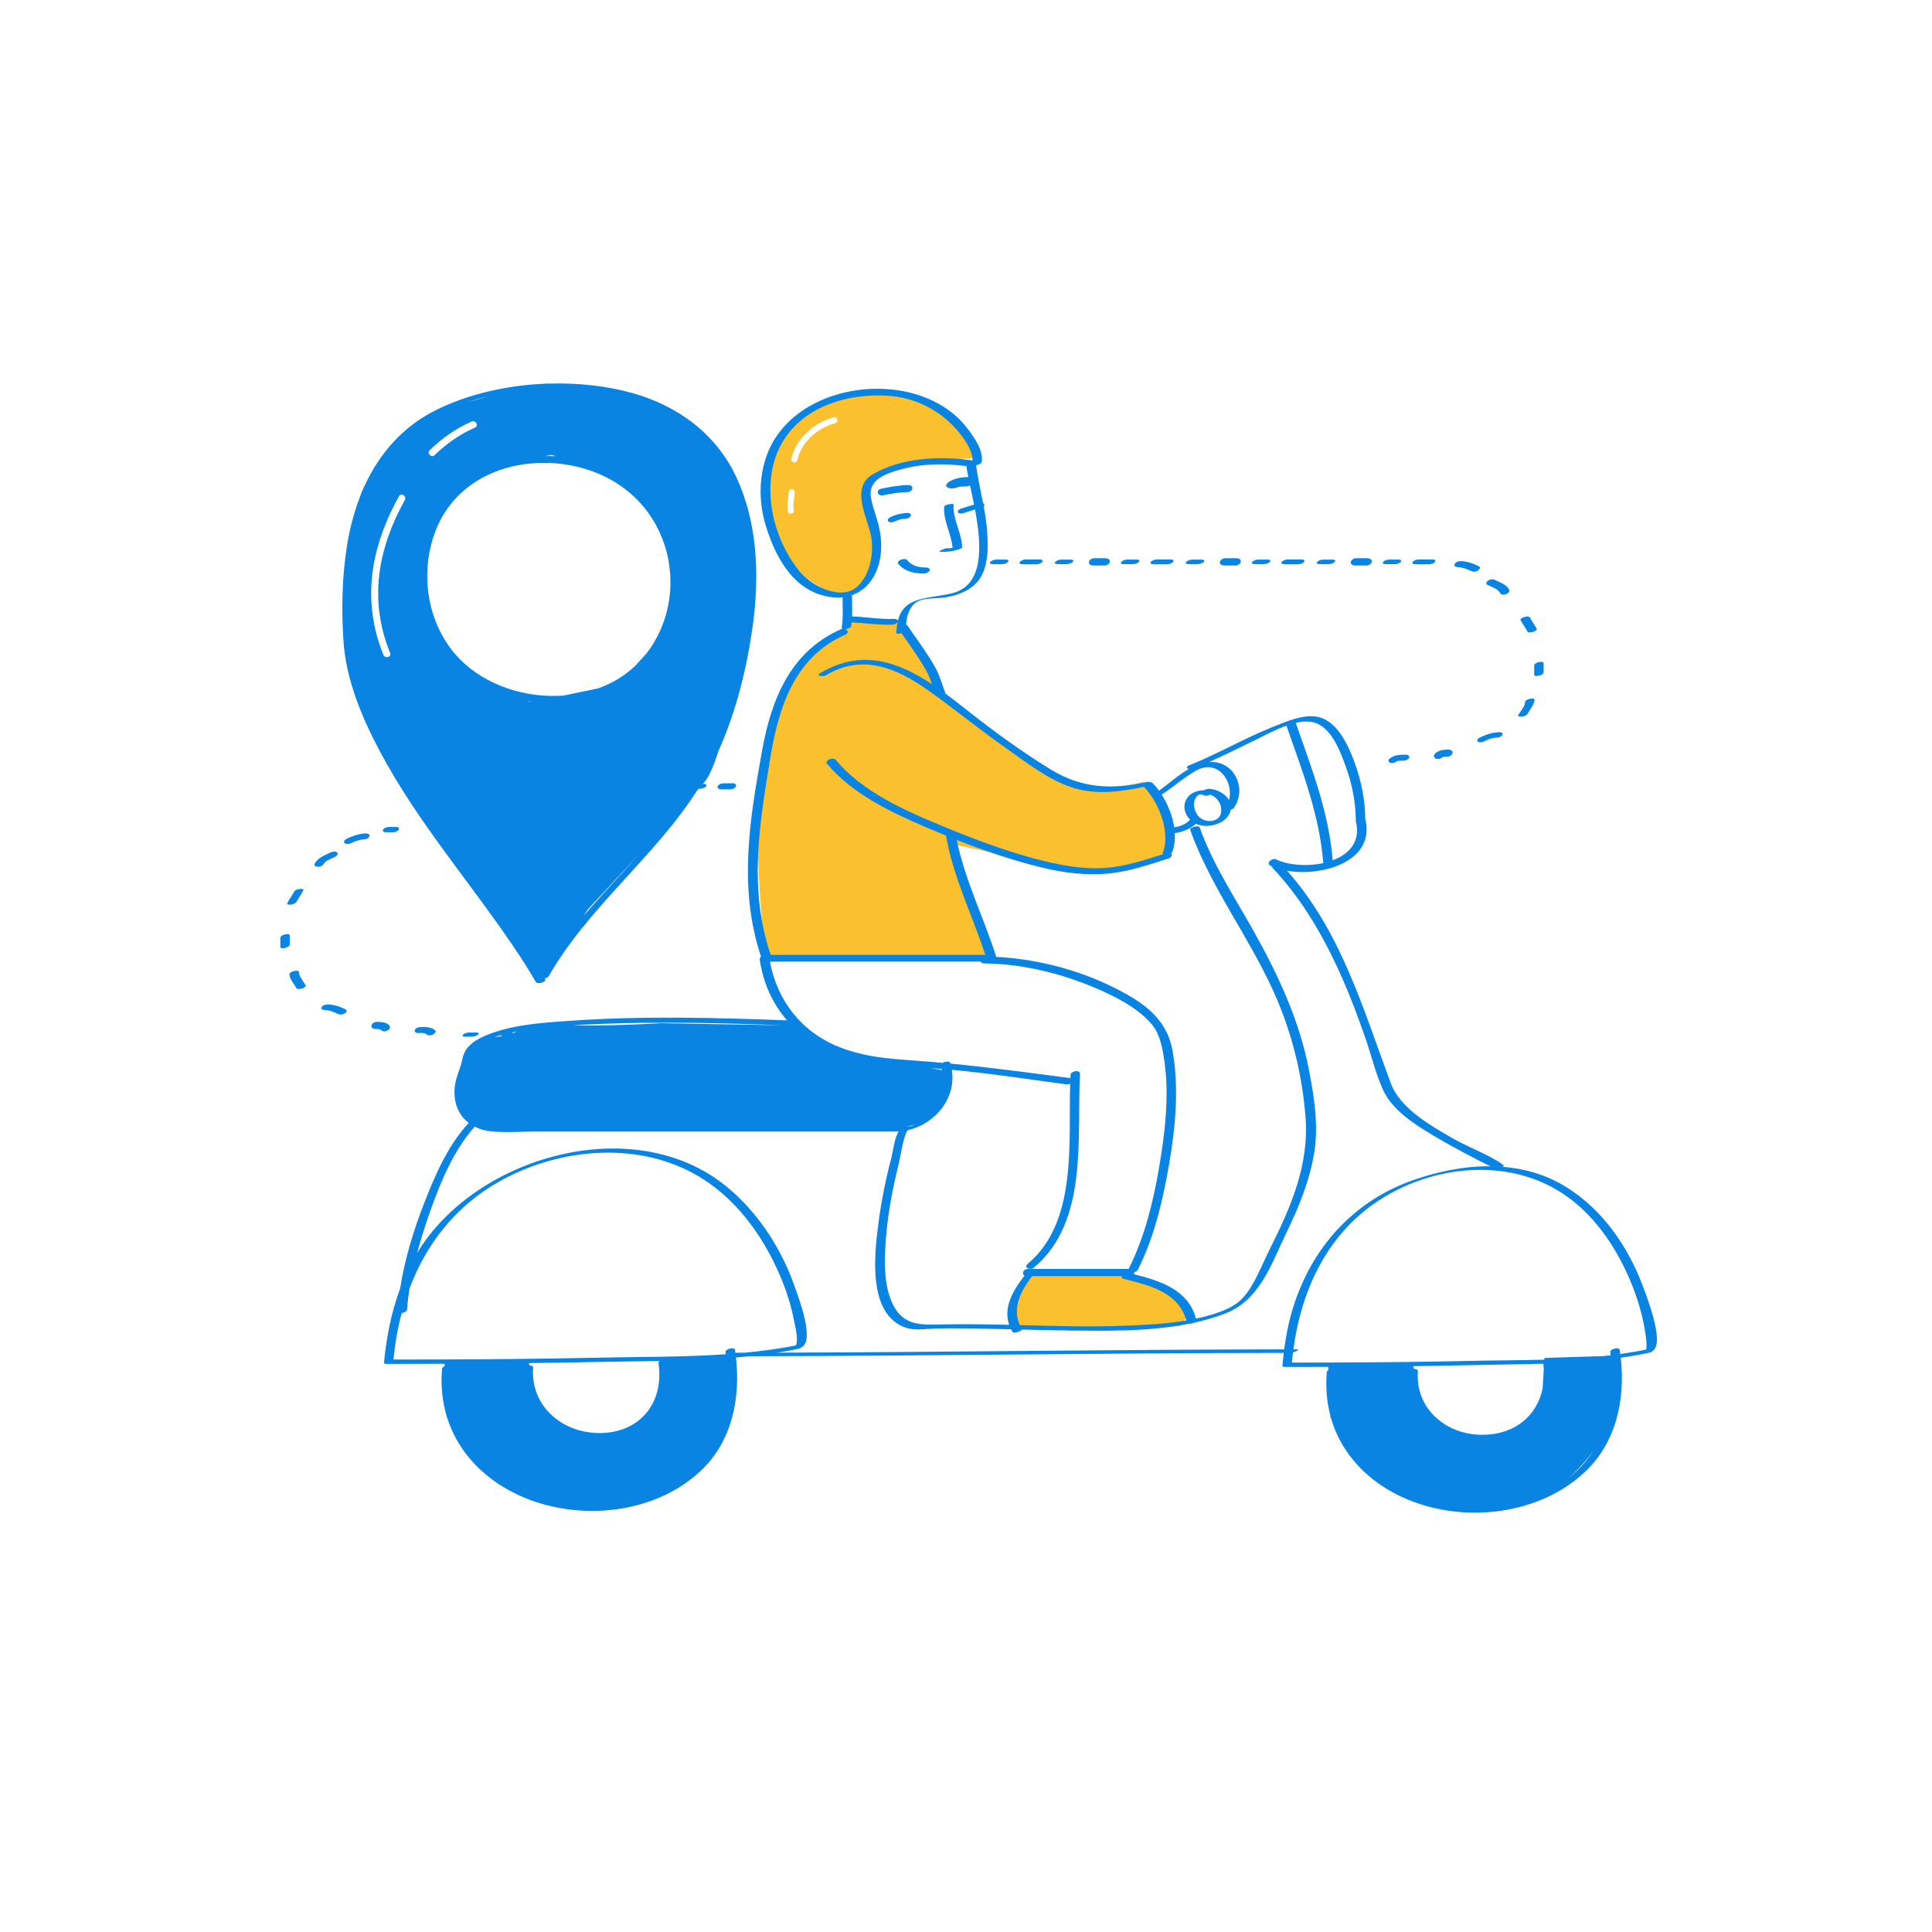
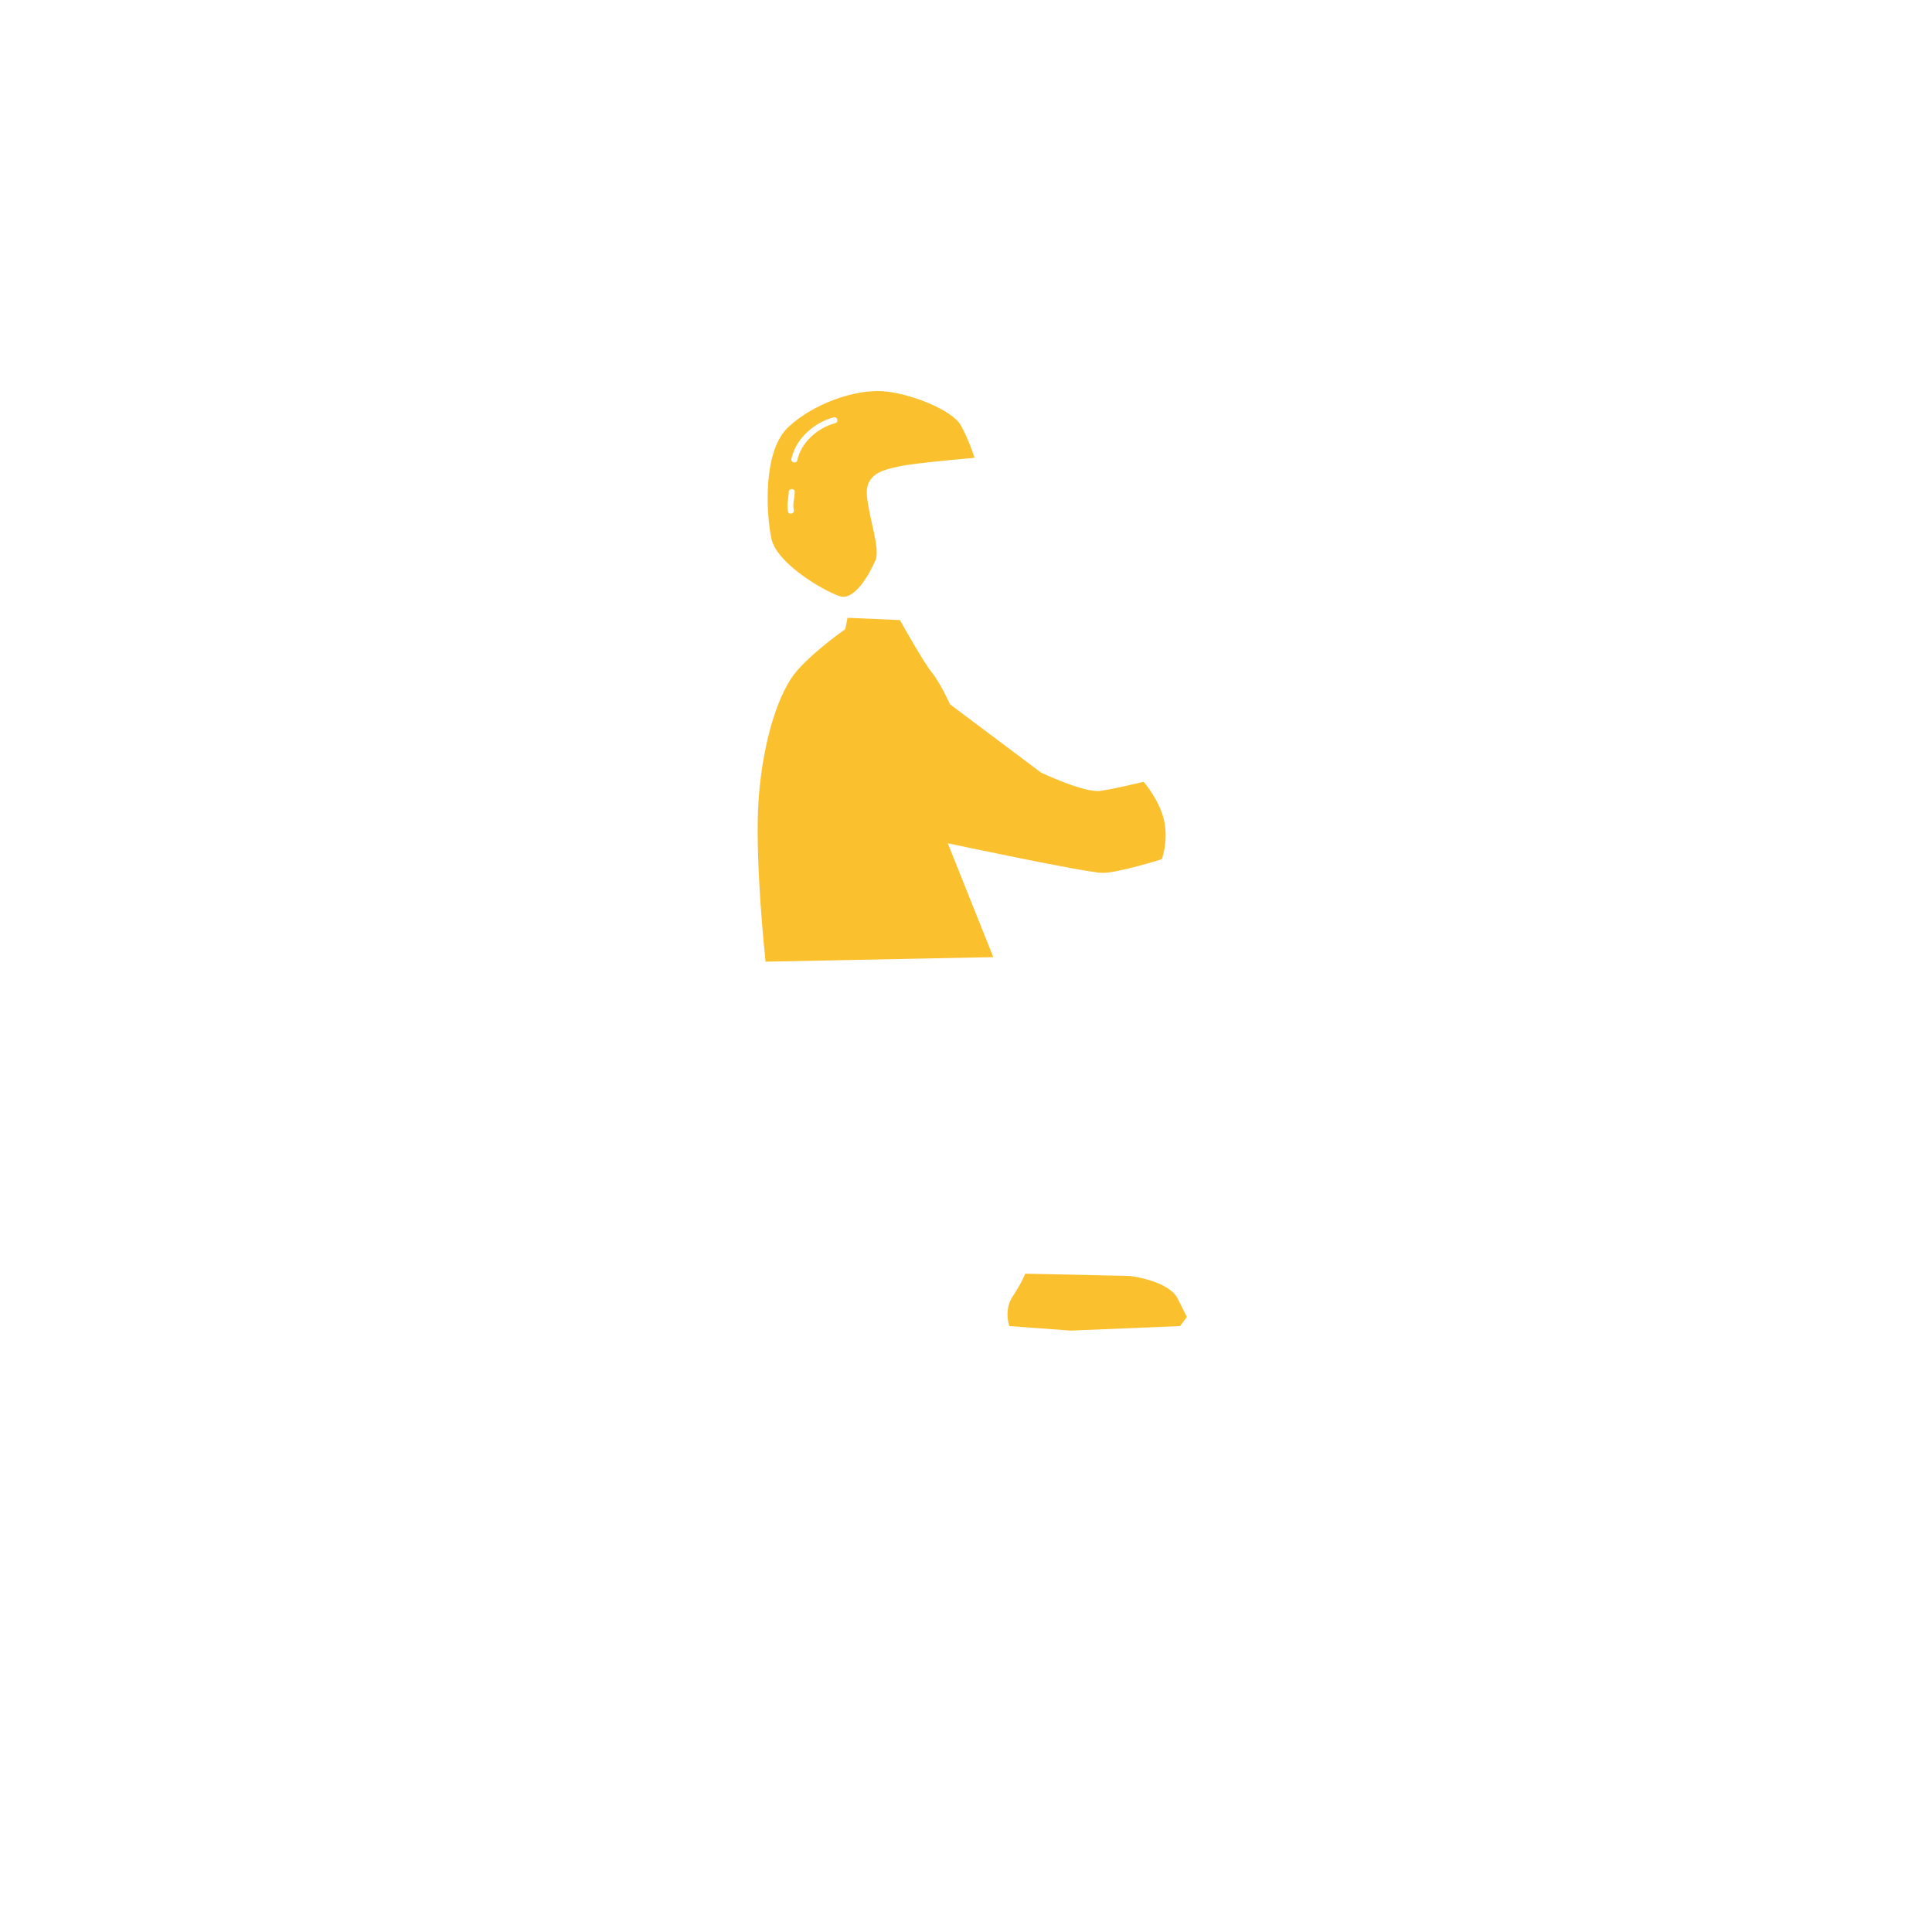
<svg xmlns="http://www.w3.org/2000/svg" id="Layer_1" x="0px" y="0px" width="595.28px" height="595.28px" viewBox="0 0 595.28 595.28" xml:space="preserve">
  <path id="color_x5F_2" fill="#FBC02D" d="M365.696,405.771l-2.104,2.808l-33.681,1.402l-18.945-1.402c0,0-1.754-4.912,1.052-9.123 c2.806-4.209,3.858-7.017,3.858-7.017l32.278,0.702c0,0,11.929,1.404,14.735,7.018C365.696,405.771,365.696,405.771,365.696,405.771 z M237.636,165.796c-1.578-7.895-2.631-26.84,5.263-34.208s20.524-11.577,28.944-11.052c8.42,0.527,21.577,5.789,24.209,10.525 c2.631,4.736,4.209,10,4.209,10s-18.419,1.578-23.155,2.631s-10.525,2.105-9.999,8.946s4.21,16.313,2.631,19.998 c-1.578,3.684-6.314,12.63-11.051,11.052C253.95,182.109,239.214,173.689,237.636,165.796z M245.64,141.835 c1.26-5.607,6.277-10.006,11.715-11.453c1.162-0.309,0.669-2.107-0.494-1.797c-6.034,1.604-11.621,6.535-13.02,12.754 C243.577,142.511,245.376,143.008,245.64,141.835z M242.788,157.622c0.281,1.17,2.078,0.674,1.799-0.494 c-0.435-1.814,0.253-3.71,0.297-5.542c0.028-1.202-1.836-1.2-1.865,0C242.97,153.628,242.302,155.589,242.788,157.622z  M339.731,268.944c4.912,0,18.243-4.211,18.243-4.211s2.104-5.613,0.702-11.929c-1.403-6.315-6.315-11.929-6.315-11.929 s-8.421,2.105-13.333,2.808s-18.242-5.614-18.242-5.614l-28.068-21.051c0,0-2.807-6.314-5.613-9.823 c-2.807-3.508-9.823-16.138-9.823-16.138l-16.14-0.703l-0.701,3.508c0,0-9.122,6.316-14.734,12.631 c-5.613,6.315-10.525,21.051-11.93,39.295s2.105,50.521,2.105,50.521l70.168-1.404l-14.033-35.084 C292.017,259.821,334.819,268.944,339.731,268.944z" />
-   <path id="color_x5F_1" d="M291.737,168.922c0.594,0.022,1.185-0.021,1.772-0.096c-0.356-4.351-2.882-8.195-2.593-12.642 c0.053-0.811,2.92-1.114,2.898-0.777c-0.302,4.622,2.446,8.592,2.631,13.156c0.015,0.367-0.716,0.58-0.961,0.672 c-1.847,0.688-3.688,0.793-5.646,0.802C288.452,170.044,291.172,168.925,291.737,168.922z M279.495,172.565 c-0.711-0.881-3.492,0.182-2.676,1.195c1.873,2.32,4.794,2.922,7.643,2.953c0.675,0.008,1.531-0.199,1.901-0.832 c0.346-0.59-0.292-1.002-0.827-1.008C283.225,174.849,281.019,174.454,279.495,172.565z M280.572,159.035 c0.345-0.577-0.29-1.001-0.821-0.989c-1.866,0.041-3.666,0.453-5.35,1.27c-0.405,0.195-1.201,0.752-0.74,1.285 c0.436,0.504,1.418,0.35,1.936,0.098c0.959-0.463,1.998-0.813,3.072-0.836C279.348,159.847,280.192,159.673,280.572,159.035z  M279.857,149.45c-2.804,0.042-5.547,0.571-8.288,1.119c-1.836,0.365-1.255,2.393,0.545,2.033c2.486-0.496,4.957-0.946,7.499-0.984 C281.282,151.593,281.825,149.421,279.857,149.45z M509.298,416.138c-0.08,0.241-0.432,0.504-1.127,0.654 c-2.898,0.622-5.836,1.122-8.795,1.541c1.43,12.83-1.332,26.084-11.087,35.24c-8.623,8.095-20.457,12.133-32.171,12.474 c-20.715,0.603-40.524-10.187-45.988-29.021c-0.148-0.243-0.23-0.38-0.23-0.38l-0.025-0.616c-1.056-4.064-1.468-8.482-1.074-13.238 c0.02-0.245,0.216-0.464,0.496-0.637l-0.041-0.998c-4.431,0.014-8.861,0.022-13.292,0.022c-0.463,0-0.682-0.078-0.742-0.194 c-0.067-0.021-0.106-0.051-0.104-0.09c0.12-1.35,0.261-2.699,0.424-4.048c-54.886,0.034-109.766,0.937-164.65,1.03 c-1.372,0.145-2.748,0.277-4.126,0.395c1.439,12.795-1.281,26.049-11.08,35.13c-8.646,8.012-20.497,11.917-32.172,12.127 c-20.402,0.368-39.86-10.264-45.691-28.592c-0.111-0.185-0.176-0.291-0.176-0.291l-0.012-0.291 c-1.332-4.445-1.876-9.329-1.438-14.616c0.026-0.325,0.363-0.603,0.797-0.788l-0.031-0.75c-5.938,0.022-11.875,0.035-17.813,0.035 c-0.465,0-0.684-0.078-0.743-0.196c-0.066-0.021-0.106-0.05-0.103-0.088c0.729-7.785,2.266-15.627,4.997-22.992 c1.401-9.057,4.164-18.016,7.469-26.463c3.373-8.615,7.275-17.641,13.656-24.502c-4.127-3.162-5.518-8.749-3.465-14.745 c0.635-1.856,1.197-3.332,1.574-5.19c0.664-3.269,3.26-5.235,6.162-6.57c8.191-3.77,18.062-4.34,26.9-4.961 c22.24-1.564,44.641-0.972,66.908-0.147c-4.496-5.146-7.351-11.479-8.424-18.735c-0.051-0.346,0.126-0.648,0.409-0.885 c-7.062-21.112-3.511-42.334,0.359-63.686c2.848-15.707,8.757-30.361,24.246-37.189c0.15-0.066,0.302-0.104,0.452-0.129 c-0.147-0.08-0.226-0.203-0.197-0.379c0.485-2.994,0.271-6.02,0.254-9.039c0-0.114,0.041-0.221,0.109-0.32 c-2.059,0.232-4.299,0.027-6.667-0.69c-9.57-2.898-14.413-12.544-17.165-21.593c-2.721-8.943-1.962-19.638,3.499-27.498 c8.581-12.35,26.194-16.662,40.389-13.406c7.001,1.605,13.631,5.176,18.105,10.916c2.029,2.603,5.171,6.897,4.632,10.48 c-0.08,0.535-0.781,0.919-1.477,1.039c-0.081,0.076-0.173,0.146-0.271,0.212c0.532,3.879,1.4,7.706,2.145,11.553 c0.185,0.067,0.332,0.18,0.385,0.376c0.06,0.225-0.037,0.422-0.203,0.588c0.447,2.396,0.831,4.801,1.026,7.234 c0.429,5.357,0.633,12.83-3.743,16.85c-2.764,2.54-6.312,3.662-9.991,4.088c-2.605,0.301-6.795-0.049-8.755,1.945 c-1.708,1.738-2.246,3.981-2.439,6.302c0.143,0.04,0.26,0.104,0.327,0.205c2.939,4.339,6.226,8.603,8.752,13.208 c1.288,2.348,1.993,4.971,2.923,7.471c0.037,0.101,0.026,0.202-0.021,0.301c2.548,1.862,5.051,3.83,7.516,5.774 c7.95,6.272,16.433,12.413,25.07,17.709c9.479,5.812,18.736,6.267,29.499,3.879c0.576-0.128,0.983-0.067,1.227,0.073 c0.282,0.02,0.53,0.098,0.691,0.262c0.674,0.686,1.325,1.477,1.946,2.332c2.813-2.035,5.878-4.783,9.152-6.682 c-0.666-0.189-0.919-0.705,0.271-1.184c8.698-3.498,16.824-8.264,25.522-11.734c4.072-1.625,10.113-4.334,14.596-2.998 c4.782,1.426,7.685,6.572,9.519,10.883c2.663,6.262,4.351,12.979,4.474,19.801c0.002,0.111-0.033,0.215-0.087,0.313 c0.036,0.065,0.067,0.136,0.087,0.215c3.313,13.067-13,17.937-24.07,16.053c16.676,18.779,23.35,42.407,31.964,65.518 c2.883,7.738,12.247,12.971,18.992,16.883c4.981,2.889,10.984,4.902,15.656,8.227c0.096,0.082,0.122,0.182,0.08,0.299 c-0.003,0.005-0.005,0.01-0.007,0.016c-0.046,0.1-0.129,0.189-0.236,0.272c6.69,0.538,13.221,2.386,19.165,5.999 c11.442,6.955,19.447,18.49,24.051,30.906C507.197,398.993,513.02,413.68,509.298,416.138z M399.238,222.728 c4.865,13.946,10.2,27.492,11.378,42.355c5.114-1.917,8.719-5.805,7.131-12.066c-0.043-0.17-0.035-0.332,0.012-0.48 c-0.003-0.016-0.012-0.028-0.012-0.045c-0.098-5.469-1.161-11.008-3.034-16.149c-1.632-4.478-4.091-11.306-8.864-13.399 C403.933,222.103,401.633,222.181,399.238,222.728z M357.935,244.837c1.88,2.943,3.33,6.535,3.857,10.068 c1.898-0.257,3.541-0.931,4.906-2.324c-1.555-1.557-2.325-3.914-1.303-6.03c1.043-2.162,3.291-3.043,5.559-3.052 c0.547-0.331,1.247-0.494,1.869-0.444c2.207,0.177,4.716,1.505,5.857,3.45c1.536-5.719-3.489-12.8-10.11-9.092 C364.776,239.537,361.563,242.477,357.935,244.837z M370.849,252.612c2.503,0.973,5.605-0.016,5.447-3.146 c-0.112-2.228-1.443-3.845-3.312-4.608c-0.579,0.24-1.258,0.4-1.579,0.298c-1.014-0.322-2.02-0.69-2.737,0.271 c-0.522,0.699-0.813,1.631-0.783,2.506C367.951,249.854,368.964,251.88,370.849,252.612z M263.786,181.038 c4.178-3.34,5.508-10.346,4.675-15.451c-0.952-5.836-6.719-15.24,0.445-19.43c8.935-5.225,20.669-5.697,30.738-4.305 c0.044-3.498-3.331-7.774-5.405-10.047c-5.297-5.803-12.672-9.322-20.531-9.851c-17.06-1.146-34.346,6.808-36.194,25.615 c-0.978,9.953,2.567,20.901,8.985,28.647C249.874,180.29,258.696,185.106,263.786,181.038z M237.465,294.218 c22.046,0,44.093,0,66.14,0c-4.051-12.274-9.91-23.928-12.117-36.754c-2.026-0.825-4.045-1.662-6.047-2.521 c-10.945-4.694-22.877-10.321-30.653-19.658c-0.837-1.006,1.938-2.083,2.674-1.201c7.608,9.137,19.478,14.814,30.251,19.331 c10.948,4.589,22.224,9.001,33.777,11.83c7.041,1.724,14.34,2.911,21.588,1.914c5.217-0.718,10.227-2.339,15.225-3.942 c-0.074-0.1-0.098-0.225-0.034-0.389c2.016-5.152-0.041-12.266-3.31-17.244c-0.111-0.055-0.166-0.13-0.154-0.227 c-0.727-1.08-1.508-2.059-2.317-2.883c-0.013-0.013-0.017-0.025-0.027-0.038c-7.304,1.56-15.136,2.577-22.354,0.132 c-7.45-2.522-13.673-7.52-20.038-11.98c-8.228-5.764-15.966-12.143-24.159-17.932c-9.732-6.876-20.179-11.295-31.378-4.614 c-0.828,0.494-3.423,0.327-1.748-0.672c12.62-7.528,23.907-3.476,34.384,3.442c-0.456-1.334-0.949-2.655-1.619-3.877 c-2.253-4.106-5.088-7.945-7.762-11.805c-0.774,0.174-1.607,0.189-1.603-0.002c0.309-11.598,8.041-10.299,16.847-12.25 c10.326-2.287,9.438-14.893,7.387-25.88c-1.221,0.35-2.433,0.722-3.639,1.124c-0.416,0.139-1.489,0.238-1.649-0.359 c-0.169-0.631,0.832-0.996,1.249-1.135c1.241-0.414,2.489-0.797,3.746-1.154c-0.408-2.064-0.84-4.047-1.229-5.869 c-0.646,0.206-1.323,0.309-1.907,0.309c-0.433,0-0.866,0.003-1.298,0.028c0.169,0.004-0.118,0.071-0.29,0.096 c-0.989,0.405-2.794,0.775-3.63,0.002c-0.938-0.868,1.079-1.857,1.606-2.099c1.551-0.709,3.271-0.926,4.969-0.979 c-0.248-1.248-0.451-2.381-0.576-3.354c-6.691-0.853-13.644-0.807-20.166,1.015c-4.516,1.262-10.334,3.065-9.23,8.886 c0.433,2.281,1.207,4.434,1.876,6.652c1.293,4.287,1.761,8.787,0.642,13.195c-1.313,5.17-4.368,8.646-8.454,10.053 c0.04,0.044,0.069,0.093,0.069,0.154c0.012,2.122,0.107,4.247,0.016,6.363c4.313,0.162,8.594,0.918,12.919,0.766 c1.992-0.069,1.164,1.726-0.35,1.779c-4.26,0.15-8.461-0.492-12.7-0.713c-0.043,0.396-0.094,0.791-0.158,1.186 c-0.075,0.461-0.98,0.828-1.758,0.91c0.797,0.322,1.129,1.199-0.093,1.738c-15.809,6.967-20.578,22.693-23.137,38.455 C233.928,254.47,230.638,274.032,237.465,294.218z M258.208,322.46c9.375,3.827,18.703,3.87,28.574,4.698 c1.206,0.101,2.411,0.214,3.617,0.325c0.789-0.45,2.167-0.618,2.363,0.014c0.021,0.07,0.037,0.141,0.059,0.212 c12.33,1.198,24.629,2.851,36.905,4.464c0.028,0.004,0.048,0.011,0.075,0.016c0.015-0.34,0.027-0.682,0.046-1.016 c0.064-1.206,3.001-1.688,2.924-0.262c-1.051,19.615,2.682,45.474-14.202,59.665c-1.039,0.874-3.392,0.081-1.885-1.186 c15.302-12.862,12.495-37.132,13.054-55.499c-0.327,0.176-0.704,0.277-1.057,0.23c-11.727-1.541-23.575-3.418-35.415-4.496 c1.455,8.844-5.23,16.731-13.595,18.599c-1.448,2.195-2.14,7.809-2.727,10.202c-1.825,7.45-3.337,15.05-3.937,22.707 c-0.518,6.614-0.914,14.332,1.981,20.512c3.337,7.125,9.084,6.565,15.94,6.426c6.684-0.137,13.365-0.025,20.047,0.137 c-1.907-5.502,1.162-10.601,4.698-15.182c-0.97-0.518-0.392-2.047,1.015-2.047c10.361,0,20.722,0,31.083,0 c0.015-0.037,0.022-0.072,0.042-0.112c4.773-9.513,7.429-20.17,9.229-30.612c1.858-10.783,3.299-22.292,1.731-33.207 c-0.54-3.766-1.268-8.219-3.758-11.26c-3.601-4.398-9.281-7.621-14.364-9.979c-11.577-5.372-24.552-8.827-37.364-8.96 c-0.645-0.006-1.014-0.242-1.165-0.553c-21.63,0-43.261,0-64.892,0C239.434,308.187,246.799,317.8,258.208,322.46z M346.197,408.493 c6.384-0.239,12.956-0.547,19.335-1.637c-2.5-8.76-11.395-10.842-19.291-12.811c-0.654-0.163-0.725-0.504-0.5-0.848 c-9.247,0-18.494,0-27.74,0c-3.418,4.551-6.186,9.625-3.796,15.09C324.867,408.564,335.53,408.894,346.197,408.493z  M286.588,329.119c1.472,0.243,2.715,0.443,3.646,0.593c-0.024-0.115-0.041-0.229-0.068-0.344 C288.972,329.274,287.78,329.193,286.588,329.119z M279.341,347.12c0.086,0,0.172,0,0.258,0c0.746,0,1.489-0.236,2.208-0.591 C280.968,346.784,280.13,346.979,279.341,347.12z M176.65,315.859c1.585,0.054,3.299,0.101,5.201,0.101 c10.525,0,21.753-0.701,21.753-0.701l37.957,0.654c-19.078-0.701-38.216-1.183-57.295-0.398 C181.749,315.618,179.204,315.722,176.65,315.859z M157.895,318.088c0.062,0.076,0.109,0.163,0.138,0.263 c0.217-0.088,0.438-0.182,0.664-0.285c0.223-0.102,0.435-0.185,0.652-0.277C158.862,317.884,158.378,317.983,157.895,318.088z  M152.453,319.475c0.624-0.029,1.301-0.069,2.044-0.172c-0.055-0.11-0.082-0.239-0.077-0.386 C153.785,319.085,153.127,319.265,152.453,319.475z M121.231,418.89c20.732-0.003,41.468-0.1,62.195-0.557 c13.069-0.287,26.613-0.146,39.953-1.051c0.078-0.034,0.158-0.068,0.242-0.102c-0.024-0.166-0.041-0.331-0.066-0.496 c-0.166-1.09,2.746-1.773,2.898-0.775c0.045,0.296,0.076,0.594,0.117,0.891c0.936,0,1.871-0.005,2.807-0.006 c5.348-0.505,10.645-1.219,15.849-2.233c0.825-1.757-0.191-5.688-0.458-7.112c-0.933-4.973-2.477-9.851-4.469-14.498 c-5.403-12.605-14.058-24.428-26.234-31.195c-18.486-10.275-42.379-7.858-60.419,2.385c-13.458,7.643-22.355,19.266-27.464,32.828 c-0.337,2.17-0.608,4.348-0.768,6.535c-0.041,0.562-0.884,0.975-1.651,1.051C122.538,409.188,121.704,413.991,121.231,418.89z  M191.676,442.26l0.16-0.089c-0.103,0.031-0.209,0.059-0.313,0.089C191.614,442.26,191.676,442.26,191.676,442.26z M162.952,419.99 c0.038,0.157,0.098,0.405,0.18,0.749c0.623-0.036,1.162,0.16,1.123,0.701c-0.838,11.664,8.767,19.926,20.042,20.103 c12.662,0.198,20.38-9.108,18.604-21.493c-0.038-0.268,0.1-0.509,0.329-0.709c-6.641,0.123-13.25,0.166-19.743,0.31 C176.642,419.801,169.797,419.905,162.952,419.99z M395.683,415.76c0.468-3.561,1.115-7.101,2.063-10.562 c5.261-19.19,18.081-34.486,36.989-41.335c7.77-2.813,16.212-4.602,24.529-4.522c-3.39-1.479-13.376-6.967-14.447-7.6 c-6.429-3.795-15.343-8.649-18.613-15.795c-2.419-5.287-3.778-11.218-5.716-16.704c-2.073-5.87-4.24-11.719-6.741-17.423 c-5.498-12.535-12.249-24.454-21.695-34.458c-0.107-0.113-0.102-0.241-0.021-0.369c-0.17-0.073-0.345-0.144-0.508-0.222 c-1.669-0.803,0.455-2.553,1.668-1.969c3.678,1.77,9.463,2.248,14.534,1.134c-1.163-14.87-6.493-28.415-11.359-42.358 c-3.731,1.328-7.427,3.393-10.056,4.668c-4.587,2.227-9.148,4.492-13.803,6.561c0.788-0.053,1.584-0.031,2.39,0.119 c6.397,1.192,9.014,9.074,5.153,14.104c-0.132,0.172-0.451,0.322-0.824,0.434c-0.076,0.417-0.203,0.844-0.418,1.281 c-1.642,3.352-7.033,4.598-10.312,3.1c-0.005-0.002-0.009-0.005-0.015-0.008c-1.818,1.618-4.094,2.503-6.501,2.869 c0.114,2.049-0.112,4.033-0.805,5.803c-0.064,0.164-0.197,0.309-0.366,0.436c0.465,0.396,0.262,1.232-0.854,1.588 c-5.856,1.871-11.762,3.908-17.909,4.56c-7.123,0.755-14.263-0.13-21.195-1.827c-8.844-2.166-17.557-5.128-26.071-8.478 c2.546,12.485,8.339,23.931,12.179,36.043c12.101,0.608,24.558,3.758,35.366,9.019c8.894,4.327,16.972,9.339,18.883,19.58 c2.155,11.556,0.977,23.838-1.005,35.331c-1.905,11.05-4.557,22.368-9.613,32.447c-0.182,0.362-0.598,0.61-1.06,0.732 c-0.003,0.218-0.079,0.44-0.22,0.64c8.128,2.058,16.76,4.711,19.186,13.704c1.643-0.353,3.272-0.747,4.872-1.237 c3.423-1.049,7.181-2.475,9.634-5.215c3.616-4.041,5.776-10.062,8.191-14.873c6.473-12.891,12.181-25.93,11.063-40.65 c-0.945-12.431-3.844-24.592-8.672-36.093c-7.624-18.157-20.264-34.022-26.885-52.563c-0.23-0.646,2.633-1.521,2.898-0.777 c4.139,11.592,11.069,21.951,17.027,32.646c7.339,13.172,13.749,27.01,16.637,41.905c1.563,8.055,3.007,16.931,1.757,25.122 c-1.343,8.807-4.718,17.133-8.585,25.111c-4.827,9.959-8.218,21.063-19.266,25.187c-3.041,1.136-6.178,2.022-9.375,2.724 c-0.383,0.186-0.844,0.283-1.244,0.252c-13.004,2.635-26.968,2.236-39.895,2.073c-3.928-0.05-7.854-0.142-11.781-0.238 c-0.062,0.413-2.518,1.376-2.904,0.716c-0.156-0.267-0.279-0.53-0.41-0.795c-4.354-0.108-8.709-0.215-13.064-0.27 c-3.967-0.05-7.945-0.096-11.908,0.121c-2.464,0.136-5.045,0.463-7.441-0.337c-11.832-3.948-9.763-22.362-8.544-31.837 c0.884-6.871,2.245-13.686,4-20.387c0.543-2.074,0.952-6.118,2.281-8.249c-0.318,0.019-0.638,0.028-0.959,0.028 c-12.243,0-24.486,0-36.729,0c-17.652,0-35.304,0-52.956,0c-7.211,0-14.423,0-21.634,0c-4.375,0-8.97,0.391-13.326-0.066 c-1.9-0.2-3.57-0.708-5.018-1.443c-6.711,7.506-10.838,17.768-14.08,27.093c-1.35,3.881-2.598,7.83-3.665,11.827 c0.896-1.478,1.857-2.92,2.893-4.318c19.816-26.769,65.493-38.459,92.642-15.98c9.866,8.17,17.008,19.43,21.104,31.516 c0.944,2.787,6.003,15.854,1.744,17.875c-0.015,0.007-0.034,0.014-0.051,0.02c-0.285,0.205-0.653,0.386-1.017,0.46 c-2.135,0.435-4.288,0.808-6.452,1.146C291.479,416.624,343.579,415.811,395.683,415.76z M453.443,420.616 c-6.003,0.143-12.007,0.241-18.01,0.323c0.06,0.255,0.126,0.539,0.199,0.862c0.666-0.063,1.268,0.121,1.227,0.691 c-0.838,11.658,8.796,19.68,20.042,19.594c9.854-0.074,16.672-5.873,18.402-14.258l0.361-6.137 c-0.039-0.504-0.077-1.007-0.148-1.521C468.097,420.403,460.688,420.444,453.443,420.616z M490.995,446.886 c-2.209,3.123-4.832,6.066-7.84,8.64c1.363-1.065,2.662-2.221,3.864-3.497C488.544,450.409,489.854,448.685,490.995,446.886z  M507.19,415.822c0.429-1.354-0.289-5.448-0.451-6.382c-0.803-4.643-2.15-9.211-3.91-13.581 c-4.599-11.413-11.927-22.429-22.625-28.931c-16.389-9.963-37.909-7.761-53.938,2.039c-16.893,10.328-25.19,27.844-27.757,46.785 c0.371,0,0.742-0.002,1.114-0.002c1.054,0-0.298,0.639-1.237,0.938c-0.131,1.044-0.245,2.092-0.342,3.144 c3.719-0.001,7.437-0.006,11.154-0.017v-0.011h3.258c13.218-0.048,26.436-0.174,39.65-0.477c7.756-0.178,15.732-0.168,23.721-0.39 l0.031-0.536l18.191-0.568c0.745-0.078,1.486-0.17,2.229-0.258c-0.041-0.298-0.072-0.596-0.118-0.893 c-0.166-1.09,2.746-1.773,2.898-0.775c0.065,0.427,0.112,0.855,0.168,1.284C501.907,416.817,504.565,416.368,507.19,415.822z  M105.834,197.573c-0.662-9.802-0.458-19.969,1.117-29.676c0.793-4.887,2.026-9.646,3.724-14.161 c0.557-1.664,1.182-3.168,1.873-4.493c4.572-9.741,11.691-17.948,22.051-23.033c9.864-4.84,21.701-7.514,33.521-7.996l0.372-0.069 l0.518,0.052c8.896-0.28,17.755,0.666,25.727,2.878c14.102,3.911,26.036,12.663,32.239,26.16 c6.369,13.858,7.029,29.768,5.063,44.699c-1.727,13.121-5.089,27.035-10.68,39.468c-1.357,4.298-2.777,7.703-4.199,9.409 c-0.183,0.219-0.389,0.462-0.604,0.715c0.087,0,0.174,0,0.262,0c0.4,0,1.178,0.2,0.756,0.745c-0.412,0.532-1.279,0.763-1.92,0.763 c-0.134,0-0.268,0-0.401,0c-0.157,0.18-0.308,0.353-0.474,0.542c-13.223,20.654-33.521,35.893-45.736,57.248 c-0.17,0.297-0.688,0.531-1.232,0.645c0.057,0.098,0.116,0.192,0.173,0.289c0.425,0.729-2.349,1.718-2.898,0.775 c-1.604-2.748-3.272-5.459-5.025-8.115c-14.001-21.221-31.145-40.488-43.081-63.045C111.448,220.925,106.64,209.507,105.834,197.573 z M124.752,154.019c0.67-1.211-1.182-2.291-1.852-1.082c-8.622,15.578-11.595,31.953-4.774,48.826 c0.511,1.264,2.585,0.713,2.066-0.57C113.581,184.835,116.387,169.131,124.752,154.019z M168.724,142.656 c-15.325-0.456-29.738,7.035-34.952,22.048c-4.505,12.971-1.853,28.469,7.927,38.41c7.914,8.045,20.075,11.986,31.672,11.229 l1.122-0.198l9.843-2.052c1.979-0.716,3.887-1.596,5.69-2.65c2.132-1.246,4.052-2.734,5.794-4.383 c1.146-1.25,2.328-2.551,3.391-3.74c5.297-6.84,7.872-15.643,7.287-24.396c-0.08-0.879-0.17-1.747-0.271-2.593 c-0.18-1.287-0.403-2.57-0.724-3.84c-4.281-16.943-18.647-26.92-35.728-27.835c-0.198-0.011-0.352-0.046-0.481-0.093 C169.107,142.626,168.915,142.662,168.724,142.656z M162.688,215.933c0.305,0.138,0.472,0.212,0.472,0.212l0.403-0.071 C163.271,216.032,162.979,215.979,162.688,215.933z M168.083,140.509c0.545,0,1.09-0.008,1.635,0.009 c0.197,0.006,0.35,0.037,0.479,0.08c0.187-0.059,0.38-0.091,0.572-0.08c0.226,0.013,0.449,0.039,0.675,0.054 c-1.014-0.275-1.618-0.427-1.618-0.427S169.169,140.276,168.083,140.509z M145.285,129.886c-4.799,2.136-9.131,5.167-12.884,8.834 c-0.99,0.967,0.526,2.482,1.516,1.516c3.632-3.549,7.81-6.434,12.45-8.5C147.628,131.175,146.536,129.328,145.285,129.886z  M196.939,263.175c-8.278,8.955-15.78,16.97-15.78,16.97l-1.306,2.018C185.373,275.702,191.281,269.536,196.939,263.175z  M144.156,123.873l6.259-1.707C148.293,122.638,146.202,123.202,144.156,123.873z M106.518,311.028 c-1.767-0.883-3.509-1.496-5.506-1.535c-0.656-0.014-1.525,0.217-1.909,0.803c-0.379,0.578,0.318,0.888,0.798,0.896 c1.589,0.031,2.919,0.572,4.32,1.271c0.62,0.31,1.499,0.088,2.055-0.26C106.678,311.953,107.142,311.34,106.518,311.028z  M119.965,254.788c-0.654,0-1.517,0.215-1.912,0.792c-0.387,0.565,0.325,0.856,0.787,0.856c0.701,0,1.402,0,2.104,0 c0.654,0,1.518-0.215,1.912-0.792c0.387-0.565-0.325-0.856-0.787-0.856C121.368,254.788,120.667,254.788,119.965,254.788z  M112.553,256.8c-1.952,0.055-3.942,0.764-5.683,1.609c-0.418,0.203-1.191,0.77-0.733,1.31c0.436,0.515,1.416,0.367,1.94,0.112 c1.293-0.629,2.69-1.156,4.142-1.197c0.578-0.016,1.508-0.422,1.624-1.066C113.972,256.855,113.014,256.786,112.553,256.8z  M99.718,266.231c0.661-1.193,2.296-1.621,3.448-2.186c0.421-0.206,1.19-0.772,0.732-1.316c-0.435-0.515-1.417-0.373-1.941-0.115 c-1.782,0.874-3.95,1.588-4.972,3.43c-0.341,0.615,0.291,0.986,0.831,1.023C98.473,267.112,99.376,266.847,99.718,266.231z  M89.692,278.712c0.566-0.088,1.39-0.313,1.677-0.871c0.626-1.216,1.479-2.291,2.104-3.508c0.277-0.539-1.023-0.449-1.198-0.422 c-0.566,0.088-1.39,0.313-1.677,0.871c-0.625,1.216-1.479,2.291-2.104,3.508C88.217,278.829,89.518,278.739,89.692,278.712z  M89.275,288.202c0-0.796-2.898-0.277-2.898,0.777c0,0.936,0,1.871,0,2.807c0,0.796,2.898,0.277,2.898-0.777 C89.275,290.073,89.275,289.138,89.275,288.202z M92.083,299.429c-0.039-0.715-2.949-0.174-2.898,0.777 c0.087,1.602,1.391,2.854,2.104,4.211c0.446,0.848,3.227-0.152,2.898-0.777C93.473,302.282,92.169,301.03,92.083,299.429z  M119.813,315.805c-0.998-0.909-2.528-0.94-3.8-0.941c-0.647-0.001-1.514,0.493-1.591,1.194c-0.083,0.767,0.763,0.991,1.351,0.991 c0.03,0,0.193,0.003,0.276,0.003c0.227,0.01,0.453,0.031,0.679,0.063c0.36,0.049,0.55,0.114,0.86,0.397 C118.574,318.409,121.074,316.954,119.813,315.805z M127.86,317.264c-0.338,0.589,0.286,1.028,0.832,1.028 c0.76,0,2.079-0.188,2.706,0.371c0.53,0.473,1.329,0.394,1.941,0.118c0.357-0.161,1.264-0.846,0.73-1.321 c-1.178-1.049-2.816-1.033-4.31-1.033C129.081,316.427,128.229,316.62,127.86,317.264z M449.064,174.742 c1.493,0.042,2.98,0.594,4.312,1.239c0.648,0.315,1.479,0.164,2.063-0.228c0.405-0.272,0.857-0.979,0.21-1.294 c-1.704-0.828-3.602-1.514-5.513-1.567c-0.673-0.019-1.537,0.206-1.901,0.834C447.889,174.323,448.528,174.728,449.064,174.742z  M458.288,180.194c1.399,0.687,3.207,1.195,4.009,2.643c0.536,0.967,3.337-0.002,2.674-1.199c-0.887-1.601-2.866-2.213-4.409-2.971 c-0.648-0.318-1.48-0.167-2.064,0.227C458.089,179.169,457.643,179.878,458.288,180.194z M470.605,194.554 c0.431,0.836,3.216-0.16,2.898-0.775c-0.627-1.217-1.48-2.291-2.105-3.508c-0.431-0.836-3.215,0.16-2.898,0.775 C469.126,192.263,469.979,193.338,470.605,194.554z M472.71,205.079c0,0.937,0,1.872,0,2.809c0,0.796,2.898,0.277,2.898-0.777 c0-0.936,0-1.871,0-2.807C475.608,203.507,472.71,204.024,472.71,205.079z M469.011,220.788c0.58-0.09,1.379-0.318,1.675-0.881 c0.761-1.445,2.023-2.67,2.116-4.377c0.034-0.631-2.845-0.21-2.898,0.777c-0.08,1.493-1.427,2.773-2.095,4.043 C467.522,220.894,468.835,220.814,469.011,220.788z M455.274,228.423c0.432,0.467,1.43,0.297,1.924,0.051 c1.217-0.607,2.389-1.152,3.775-1.18c0.664-0.013,1.516-0.201,1.909-0.803c0.371-0.566-0.312-0.906-0.798-0.896 c-2.188,0.043-4.106,0.656-6.049,1.625C455.684,227.396,454.806,227.916,455.274,228.423z M442.172,233.612 c0.569,0.404,1.569,0.302,2.081-0.163c0.05-0.05,0.106-0.093,0.162-0.136c0.008-0.002,0.039-0.018,0.059-0.027 c0.023-0.008,0.059-0.018,0.116-0.035c0.053-0.016,0.087-0.025,0.111-0.033c0.024-0.004,0.049-0.006,0.093-0.012 c0.389-0.054,0.785-0.055,1.178-0.056c0.647-0.001,1.514-0.493,1.59-1.194c0.084-0.766-0.762-0.992-1.35-0.991 c-1.337,0.001-2.863,0.165-3.896,1.104C441.858,232.483,441.544,233.165,442.172,233.612z M428.388,235.04 c0.716,0.198,1.512-0.07,2.05-0.549c0.025-0.023,0.399-0.049,0.474-0.057c0.436-0.047,0.876-0.041,1.313-0.042 c0.681,0,1.531-0.192,1.9-0.837c0.338-0.589-0.286-1.029-0.832-1.028c-1.842,0.001-3.775,0.013-5.229,1.306 C427.574,234.271,427.803,234.878,428.388,235.04z M144.575,318.126c-0.62,0-1.491,0.256-1.934,0.714 c-0.477,0.495,0.416,0.56,0.707,0.56c0.701,0,1.403,0,2.104,0c0.62,0,1.491-0.256,1.934-0.714c0.477-0.495-0.416-0.56-0.707-0.56 C145.978,318.126,145.276,318.126,144.575,318.126z M223.086,241.351c-0.679,0-1.53,0.194-1.901,0.836 c-0.34,0.588,0.288,1.021,0.831,1.021c0.936,0,1.87,0,2.806,0c0.679,0,1.53-0.194,1.9-0.836c0.34-0.588-0.287-1.021-0.83-1.021 C224.956,241.351,224.021,241.351,223.086,241.351z M406.553,173.816c0.936,0,1.871,0,2.807,0c0.63,0,1.5-0.243,1.927-0.74 c0.447-0.522-0.385-0.656-0.733-0.656c-0.936,0-1.871,0-2.807,0c-0.63,0-1.5,0.243-1.927,0.74 C405.372,173.683,406.204,173.816,406.553,173.816z M417.562,174.235c1.169,0,2.339,0,3.508,0c0.657,0,1.514-0.502,1.586-1.212 c0.077-0.771-0.754-1.022-1.359-1.022c-1.169,0-2.339,0-3.508,0c-0.657,0-1.514,0.502-1.586,1.212 C416.125,173.983,416.956,174.235,417.562,174.235z M426.905,173.829c0.936,0,1.871,0,2.807,0c0.632,0,1.502-0.239,1.925-0.745 c0.441-0.528-0.378-0.677-0.739-0.677c-0.936,0-1.871,0-2.807,0c-0.632,0-1.502,0.239-1.925,0.745 C425.725,173.681,426.544,173.829,426.905,173.829z M436.036,173.864c1.403,0,2.807,0,4.21,0c0.639,0,1.507-0.232,1.921-0.76 c0.425-0.541-0.359-0.732-0.753-0.732c-1.403,0-2.807,0-4.21,0c-0.639,0-1.507,0.232-1.921,0.76 C434.858,173.673,435.644,173.864,436.036,173.864z M366.209,173.816c0.936,0,1.871,0,2.807,0c0.63,0,1.5-0.243,1.927-0.74 c0.447-0.522-0.385-0.656-0.733-0.656c-0.936,0-1.871,0-2.807,0c-0.63,0-1.5,0.243-1.927,0.74 C365.028,173.683,365.86,173.816,366.209,173.816z M377.218,174.235c1.169,0,2.339,0,3.508,0c0.657,0,1.514-0.502,1.586-1.212 c0.077-0.771-0.754-1.022-1.359-1.022c-1.169,0-2.339,0-3.508,0c-0.657,0-1.514,0.502-1.586,1.212 C375.781,173.983,376.612,174.235,377.218,174.235z M386.562,173.829c0.936,0,1.871,0,2.807,0c0.633,0,1.503-0.239,1.926-0.745 c0.441-0.528-0.378-0.677-0.738-0.677c-0.937,0-1.872,0-2.809,0c-0.632,0-1.502,0.239-1.925,0.745 C385.381,173.681,386.2,173.829,386.562,173.829z M395.692,173.864c1.404,0,2.808,0,4.211,0c0.639,0,1.507-0.232,1.921-0.76 c0.425-0.541-0.36-0.732-0.753-0.732c-1.404,0-2.808,0-4.211,0c-0.639,0-1.507,0.232-1.921,0.76 C394.515,173.673,395.3,173.864,395.692,173.864z M325.865,173.816c0.936,0,1.871,0,2.807,0c0.63,0,1.5-0.243,1.927-0.74 c0.447-0.522-0.385-0.656-0.733-0.656c-0.936,0-1.871,0-2.807,0c-0.63,0-1.5,0.243-1.927,0.74 C324.685,173.683,325.517,173.816,325.865,173.816z M336.874,174.235c1.169,0,2.339,0,3.508,0c0.657,0,1.514-0.502,1.586-1.212 c0.077-0.771-0.754-1.022-1.359-1.022c-1.169,0-2.339,0-3.508,0c-0.657,0-1.514,0.502-1.586,1.212 C335.438,173.983,336.269,174.235,336.874,174.235z M346.218,173.829c0.936,0,1.871,0,2.807,0c0.633,0,1.503-0.239,1.926-0.745 c0.441-0.528-0.378-0.677-0.738-0.677c-0.936,0-1.871,0-2.807,0c-0.633,0-1.503,0.239-1.926,0.745 C345.038,173.681,345.857,173.829,346.218,173.829z M355.349,173.864c1.404,0,2.808,0,4.211,0c0.639,0,1.507-0.232,1.921-0.76 c0.425-0.541-0.36-0.732-0.753-0.732c-1.404,0-2.808,0-4.211,0c-0.639,0-1.507,0.232-1.921,0.76 C354.171,173.673,354.956,173.864,355.349,173.864z M305.874,173.829c0.936,0,1.871,0,2.807,0c0.633,0,1.503-0.239,1.926-0.745 c0.441-0.528-0.378-0.677-0.738-0.677c-0.936,0-1.871,0-2.807,0c-0.633,0-1.503,0.239-1.926,0.745 C304.694,173.681,305.514,173.829,305.874,173.829z M315.006,173.864c1.403,0,2.807,0,4.21,0c0.639,0,1.507-0.232,1.921-0.76 c0.425-0.541-0.36-0.732-0.753-0.732c-1.403,0-2.807,0-4.21,0c-0.639,0-1.507,0.232-1.921,0.76 C313.828,173.673,314.612,173.864,315.006,173.864z" fill="#0984E3" />
</svg>